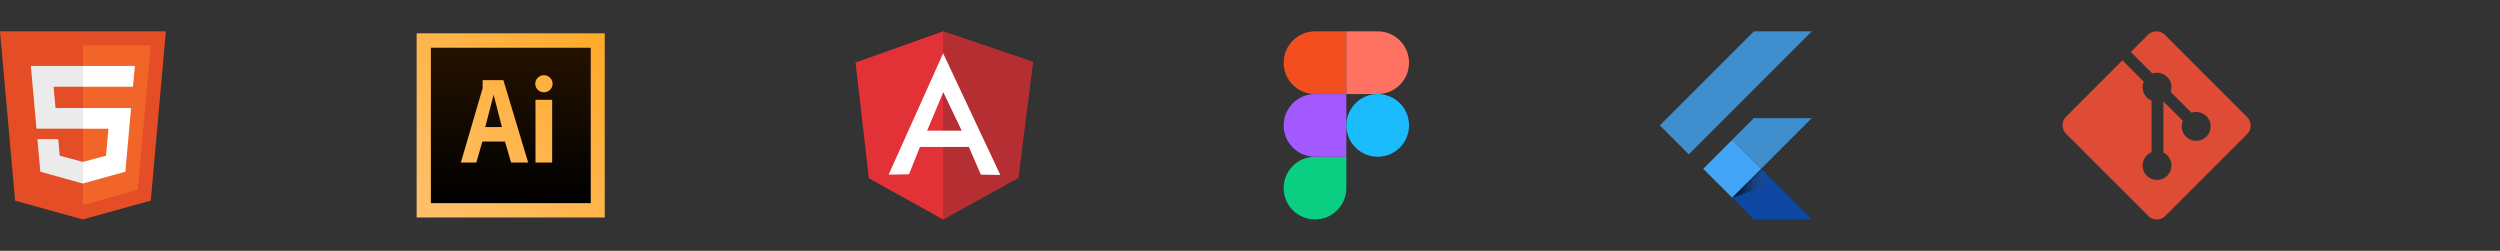
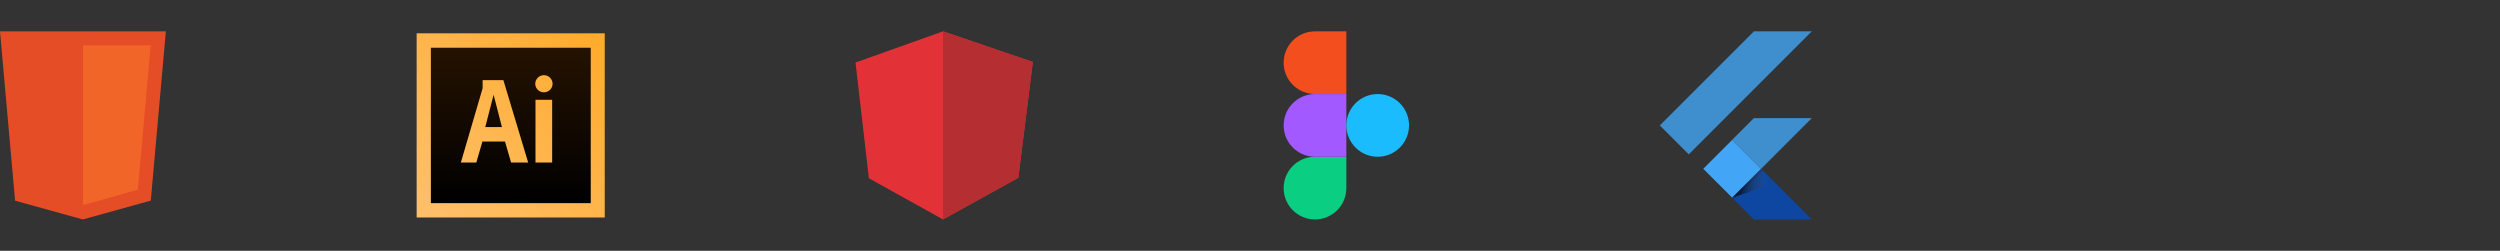
<svg xmlns="http://www.w3.org/2000/svg" width="319" height="32" fill="none">
  <rect width="100%" height="100%" fill="#333333" stroke="none" />
  <path fill="#E44D26" d="M1.925 25.608 0 4h21.165L19.24 25.597 10.565 28" />
  <path fill="#F16529" d="M10.582 26.163V5.773h8.651l-1.65 18.435" />
-   <path fill="#EBEBEB" d="M3.934 8.416h6.65v2.649H6.84l.245 2.712h3.5v2.643H4.657zm.84 9.334h2.66l.187 2.118 2.963.793v2.765L5.147 21.91" />
-   <path fill="#fff" d="M17.21 8.416h-6.64v2.649h6.394zm-.485 5.361H10.57v2.649h3.267l-.309 3.442-2.958.793v2.754l5.426-1.505" />
  <path fill="url(#a)" d="M53.164 4.25h24v23.5h-24z" />
  <path fill="url(#b)" d="M61.92 16.214h2.127l-1.063-4.126zM54.98 6.09v19.832h20.4V6.09zm10.235 14.646-.779-2.68h-2.88l-.778 2.68h-1.971l2.776-9.478v-1.037h2.646l3.165 10.515zm5.24 0h-2.127v-7.999h2.127zm-1.05-8.959a1.096 1.096 0 0 1-1.103-1.09c0-.601.493-1.09 1.103-1.09.609 0 1.102.489 1.102 1.09s-.493 1.09-1.102 1.09" />
  <path fill="#E23237" d="M109.164 7.978 120.329 4l11.465 3.907-1.857 14.771L120.329 28l-9.459-5.25z" />
  <path fill="#B52E31" d="M131.793 7.907 120.328 4v24l9.609-5.313z" />
-   <path fill="#fff" d="m120.347 6.802-6.956 15.479 2.598-.044 1.397-3.492h6.241l1.529 3.536 2.484.044zm.018 4.96 2.352 4.914h-4.42z" />
  <path fill="#0ACF83" d="M167.793 28c2.208 0 4-1.792 4-4v-4h-4c-2.208 0-4 1.792-4 4s1.792 4 4 4" />
  <path fill="#A259FF" d="M163.793 16c0-2.208 1.792-4 4-4h4v8h-4c-2.208 0-4-1.792-4-4" />
  <path fill="#F24E1E" d="M163.793 8c0-2.208 1.792-4 4-4h4v8h-4c-2.208 0-4-1.792-4-4" />
-   <path fill="#FF7262" d="M171.793 4h4c2.208 0 4 1.792 4 4s-1.792 4-4 4h-4z" />
  <path fill="#1ABCFE" d="M179.793 16c0 2.208-1.792 4-4 4s-4-1.792-4-4 1.792-4 4-4 4 1.792 4 4" />
  <path fill="#42A5F5" fill-opacity=".8" d="m215.489 19.695-3.696-3.696 12-11.999h7.39zm15.694-4.622h-7.39l-2.768 2.768 3.695 3.696" />
  <path fill="#0D47A1" d="M221.023 25.232 223.792 28h7.39l-6.463-6.463" />
  <path fill="#42A5F5" d="m217.336 21.539 3.69-3.691 3.69 3.69-3.69 3.69z" />
  <path fill="url(#c)" d="m221.027 25.229 3.69-3.69.515.515-3.69 3.69z" />
  <path fill="url(#d)" d="m221.023 25.232 5.484-1.895-1.788-1.801" />
-   <path fill="#DE4C36" d="M286.731 14.93 276.252 4.454a1.545 1.545 0 0 0-2.185 0l-2.176 2.176 2.76 2.76a1.834 1.834 0 0 1 2.324 2.34l2.661 2.66a1.84 1.84 0 1 1-1.102 1.037l-2.481-2.48v6.528q.272.134.486.348a1.838 1.838 0 1 1-2.6 2.6 1.838 1.838 0 0 1 .602-3.002v-6.589a1.837 1.837 0 0 1-.999-2.412l-2.721-2.721-7.185 7.184a1.55 1.55 0 0 0 0 2.187l10.479 10.478a1.546 1.546 0 0 0 2.186 0l10.43-10.43a1.55 1.55 0 0 0 0-2.186" />
  <path fill="#fff" d="M335.364 24.504s.678.56-.748.992c-2.712.821-11.287 1.07-13.669.033-.856-.373.75-.89 1.255-.998.526-.115.828-.093.828-.093-.953-.671-6.156 1.317-2.643 1.886 9.579 1.554 17.461-.7 14.977-1.82m-10.039-7.294s-4.362 1.037-1.544 1.413c1.189.159 3.56.123 5.769-.062 1.805-.152 3.618-.476 3.618-.476s-.636.272-1.097.587c-4.429 1.165-12.986.623-10.523-.569 2.083-1.007 3.777-.893 3.777-.893m7.825 4.374c4.503-2.34 2.421-4.588.968-4.285-.356.074-.515.138-.515.138s.132-.207.385-.297c2.874-1.01 5.085 2.981-.928 4.562 0 0 .069-.062.09-.118" />
  <defs>
    <linearGradient id="a" x1="77.039" x2="53.518" y1="4.125" y2="27.646" gradientUnits="userSpaceOnUse">
      <stop stop-color="#FFAA2A" />
      <stop offset="1" stop-color="#FFC06C" />
    </linearGradient>
    <linearGradient id="b" x1="65.18" x2="65.18" y1="6.057" y2="25.821" gradientUnits="userSpaceOnUse">
      <stop stop-color="#251200" />
      <stop offset="1" />
    </linearGradient>
    <linearGradient id="c" x1="222.873" x2="223.388" y1="23.383" y2="23.898" gradientUnits="userSpaceOnUse">
      <stop offset=".2" stop-opacity=".15" />
      <stop offset=".85" stop-color="#616161" stop-opacity=".01" />
    </linearGradient>
    <linearGradient id="d" x1="221.025" x2="226.508" y1="23.384" y2="23.384" gradientUnits="userSpaceOnUse">
      <stop offset=".2" stop-opacity=".55" />
      <stop offset=".85" stop-color="#616161" stop-opacity=".01" />
    </linearGradient>
  </defs>
</svg>